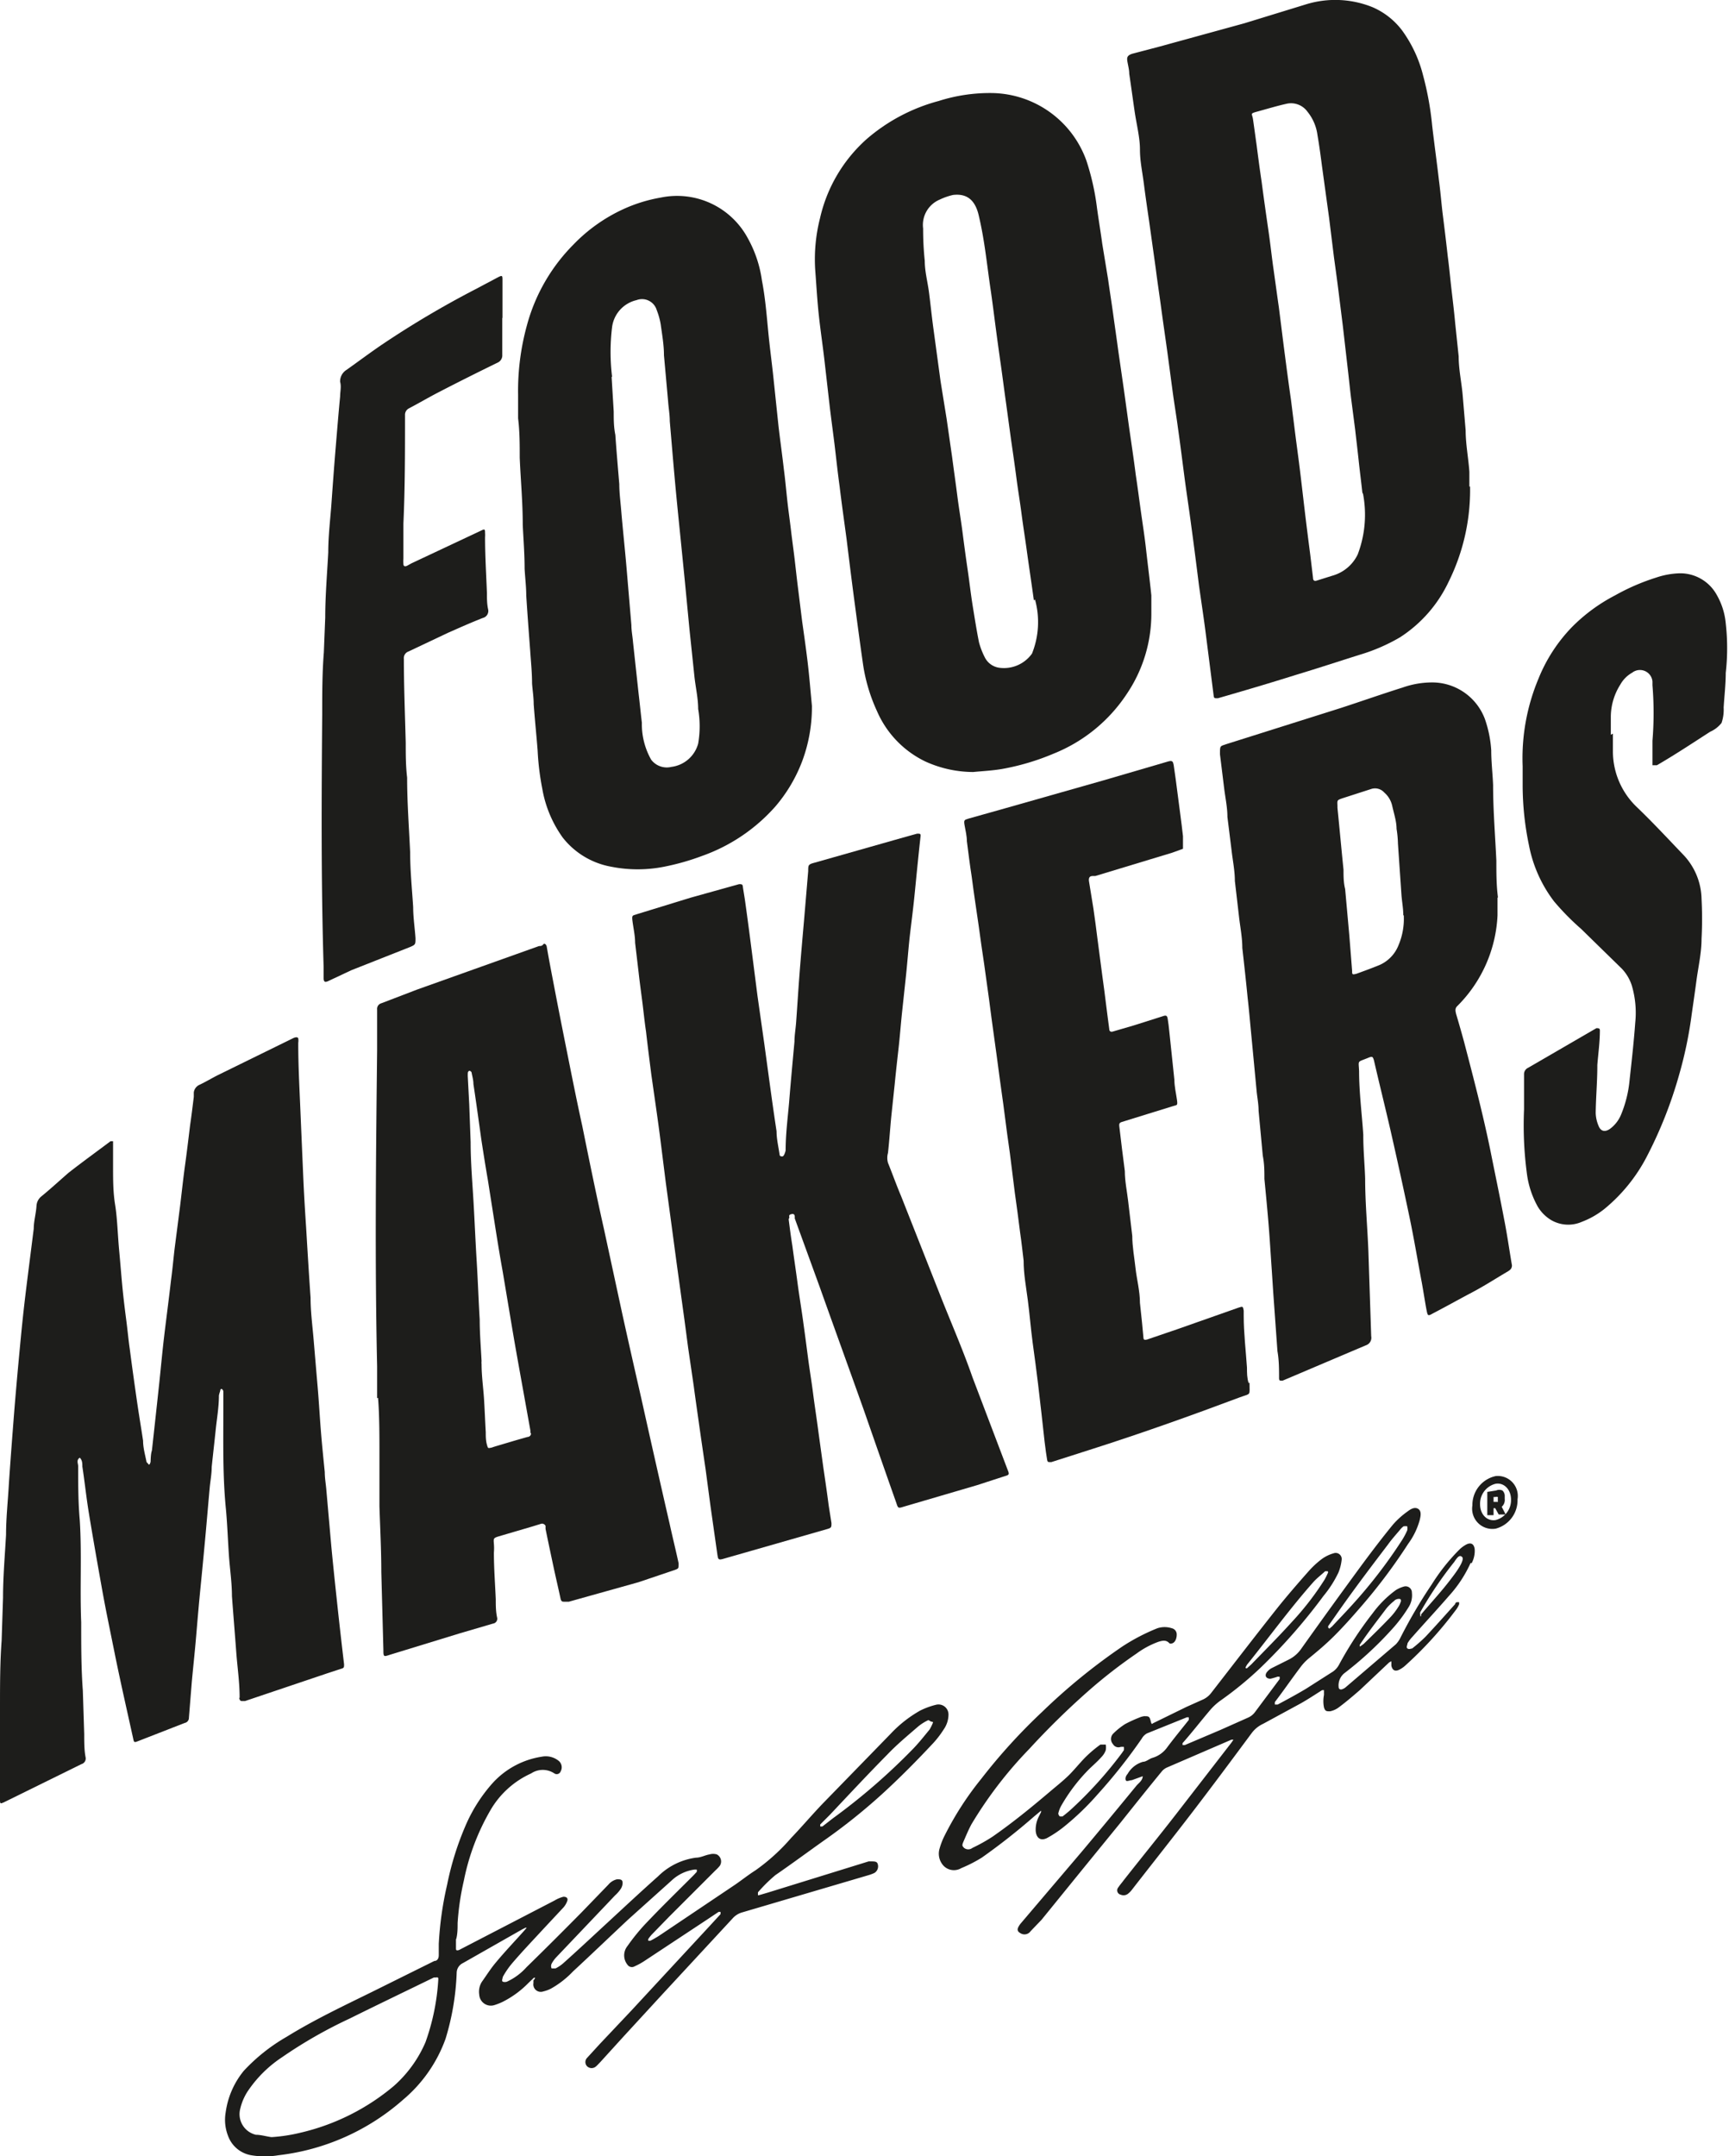
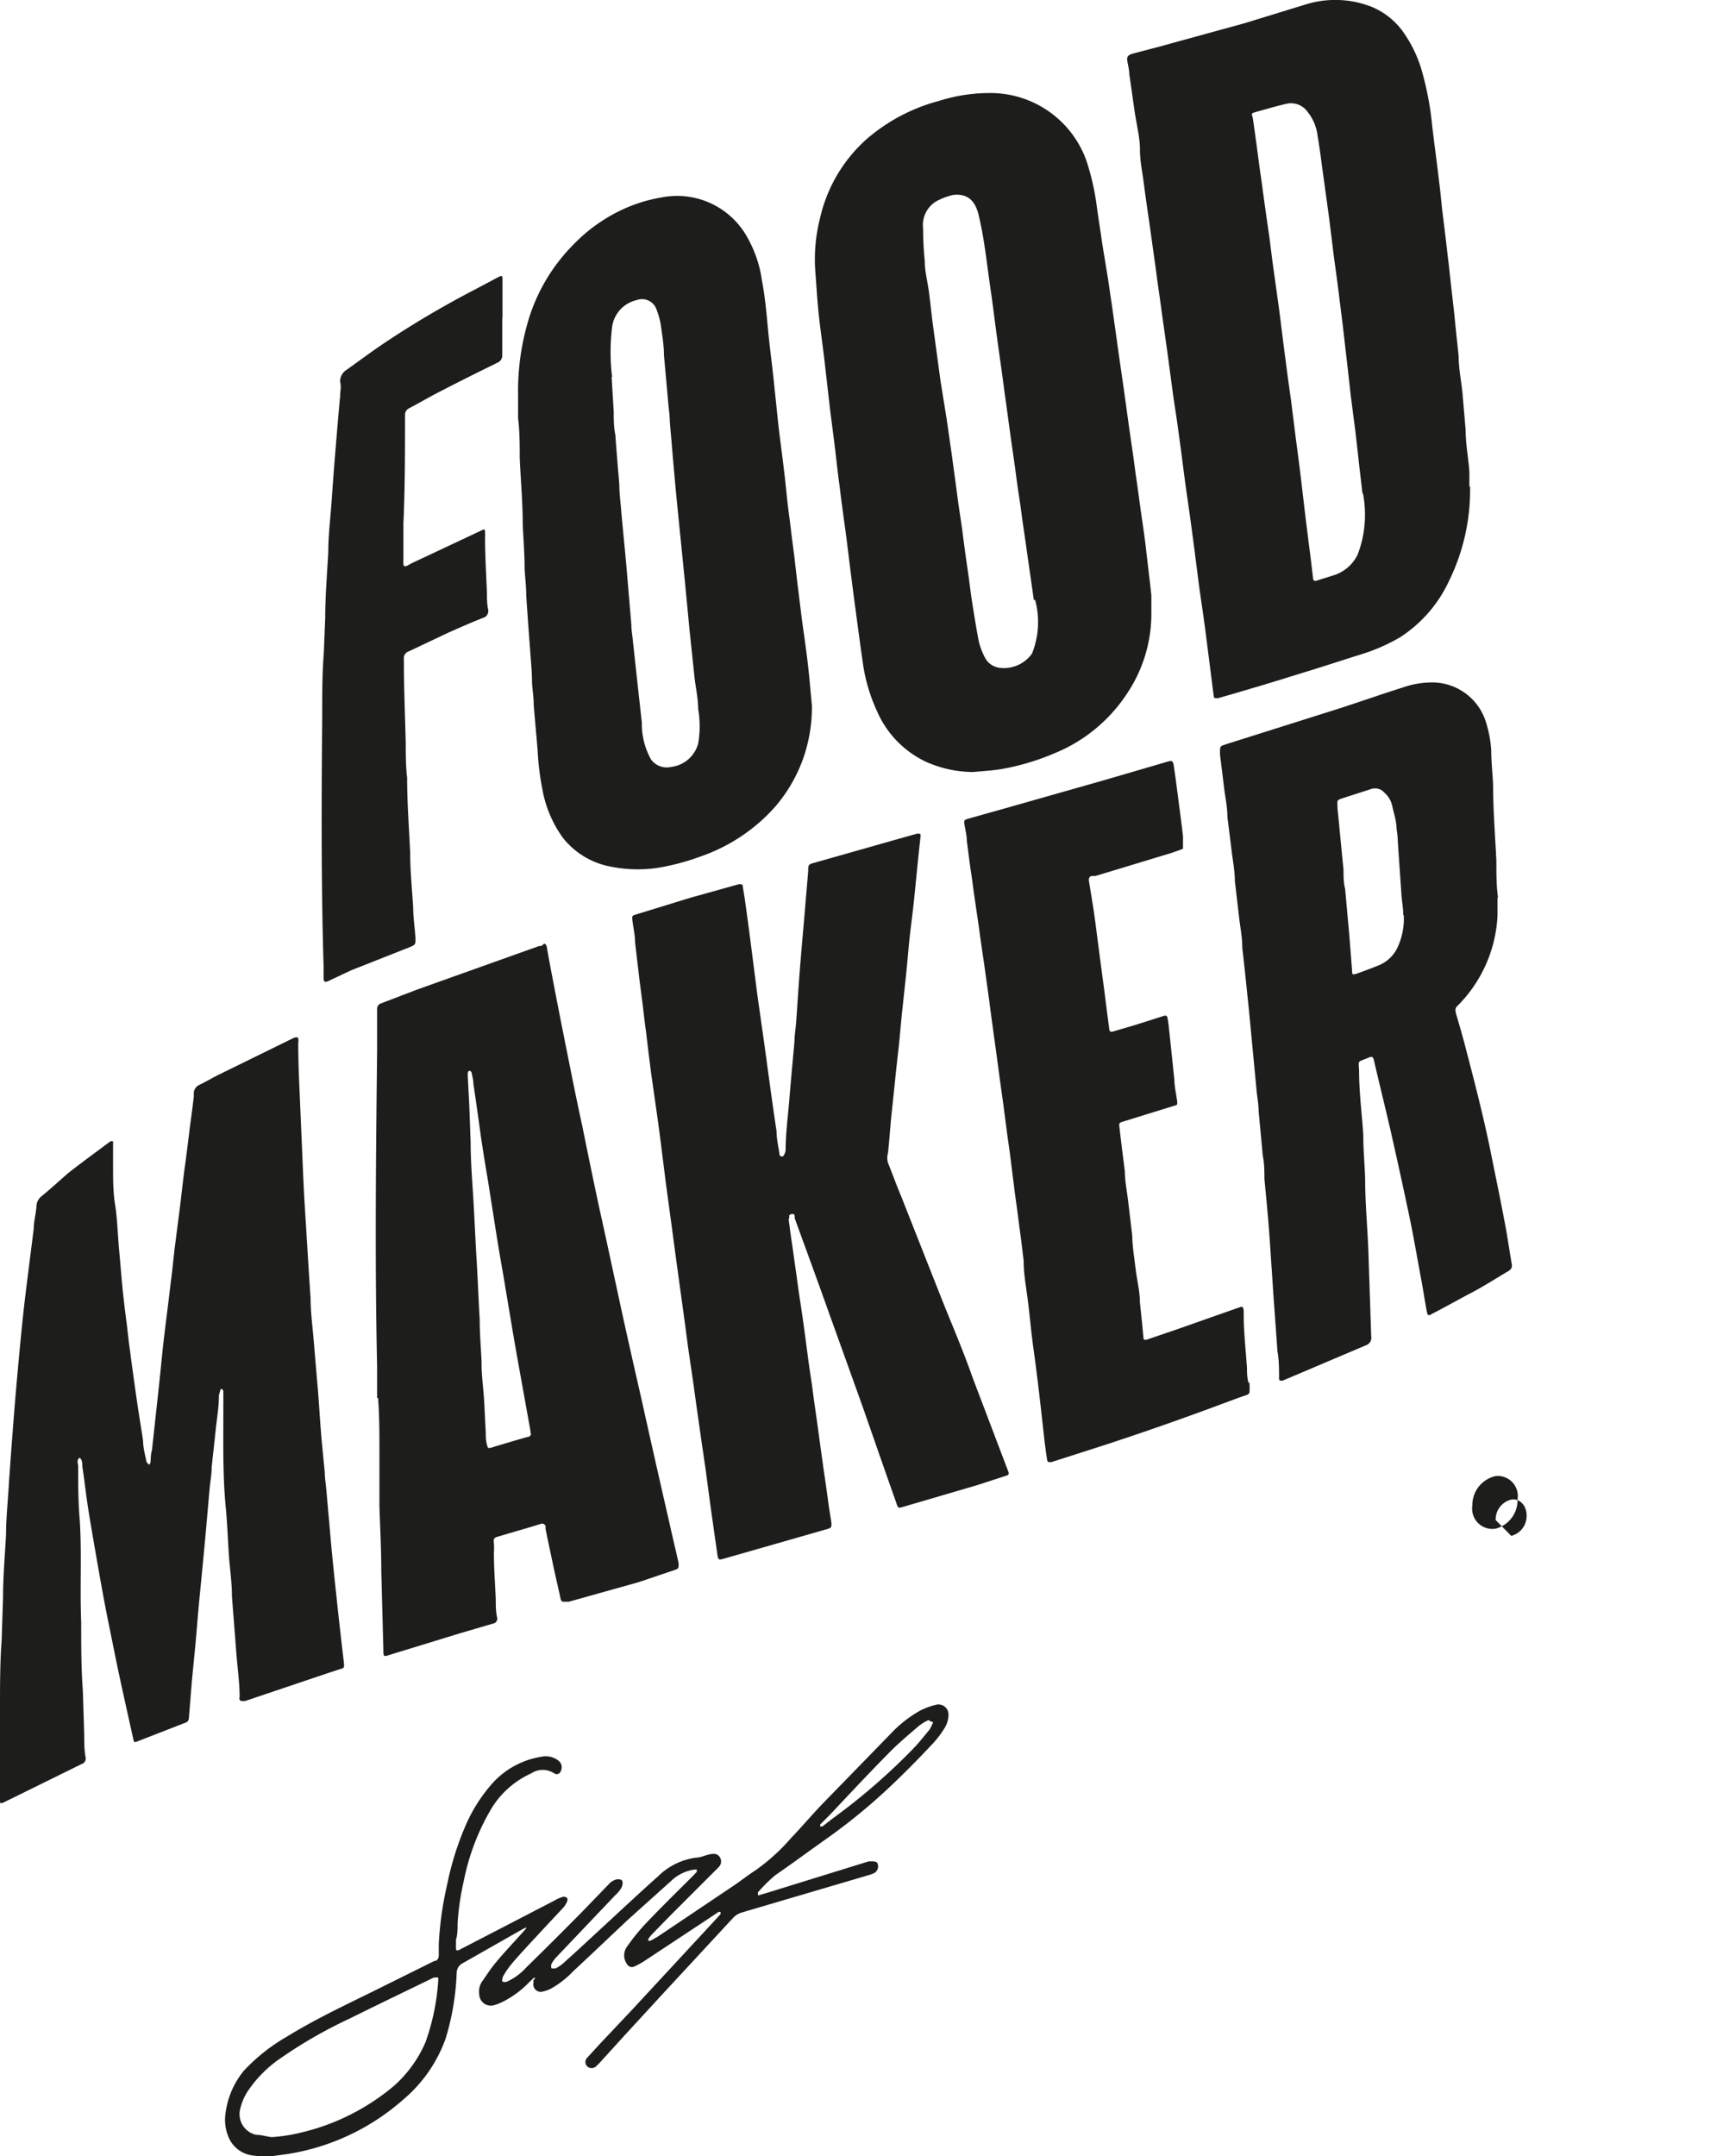
<svg xmlns="http://www.w3.org/2000/svg" viewBox="0 0 74.32 92.67">
  <defs>
    <style>.cls-1{fill:#1d1d1b;}</style>
  </defs>
  <g id="Слой_2" data-name="Слой 2">
    <g id="Слой_1-2" data-name="Слой 1">
      <path class="cls-1" d="M0,75.2V73.45c0-1,0-2,.07-2.94l.06-1.84c0-.91.08-1.81.13-2.71,0-.72.08-1.44.12-2.16.06-.91.13-1.82.2-2.73s.16-1.93.25-2.89.16-1.67.26-2.5.24-1.91.36-2.87c0-.33.1-.65.12-1a.56.56,0,0,1,.22-.4c.39-.32.76-.66,1.15-1,.6-.47,1.21-.91,1.81-1.36l.11,0s0,.07,0,.11c0,.35,0,.7,0,1,0,.54,0,1.08.09,1.63s.11,1.28.17,1.93.09,1.06.14,1.58.11,1,.17,1.46.09.82.15,1.23c.09.7.19,1.41.29,2.11s.19,1.22.28,1.82c0,.31.09.61.15.92,0,0,.06.06.09.1s.07-.06.08-.1,0-.33.06-.5c.11-1,.22-2,.32-2.94.07-.67.13-1.33.21-2s.2-1.58.29-2.37c.06-.44.1-.88.15-1.32l.24-1.87c.07-.57.13-1.15.21-1.73s.15-1.16.22-1.74c.06-.41.11-.82.16-1.23,0-.06,0-.13,0-.19a.42.42,0,0,1,.23-.32c.28-.13.54-.29.82-.43l3.2-1.57a.44.44,0,0,1,.15-.05s.08,0,.09.05a.61.61,0,0,1,0,.19c0,1,.05,1.89.09,2.84s.08,1.87.12,2.8.08,1.55.13,2.32c.06,1,.12,2,.19,3,0,.6.08,1.19.13,1.78s.11,1.31.17,2,.09,1.27.14,1.9.11,1.21.17,1.81c0,.26.05.53.07.79l.21,2.38c.08.85.17,1.69.26,2.53s.19,1.71.29,2.56c0,.12,0,.16-.12.19l-.61.2-3.53,1.19s-.08,0-.12,0-.08,0-.11-.07,0-.06,0-.09c0-.63-.09-1.25-.14-1.88-.06-.82-.13-1.65-.19-2.47,0-.58-.09-1.17-.13-1.75s-.07-1.36-.13-2c-.14-1.41-.11-2.83-.11-4.24v-.8s0-.06-.05-.1-.08,0-.09.09a1,1,0,0,0-.05.18c0,.5-.09,1-.14,1.49s-.11,1-.17,1.58c0,.28-.05.55-.08.83-.07.75-.13,1.5-.2,2.25s-.13,1.39-.2,2.09-.13,1.41-.19,2.12-.13,1.33-.19,2l-.12,1.49a.22.22,0,0,1-.18.22l-2,.78c-.18.07-.18.06-.22-.13-.26-1.18-.53-2.36-.77-3.54-.2-1-.39-1.89-.56-2.84s-.39-2.19-.57-3.29c-.11-.67-.18-1.35-.28-2,0-.13,0-.27-.11-.38-.16.1-.07.25-.07.37,0,.78,0,1.55.07,2.33.09,1.45,0,2.91.06,4.37,0,1,0,2,.07,2.93l.06,1.88c0,.35,0,.7.06,1a.25.25,0,0,1-.18.29L.17,77.46c-.16.07-.17.07-.17-.12V75.2Z" />
      <path class="cls-1" d="M63.19,20.91A8.88,8.88,0,0,1,62.27,25a5.76,5.76,0,0,1-2.09,2.39,7.81,7.81,0,0,1-1.73.75c-.92.29-1.83.59-2.76.87-1.11.35-2.23.68-3.34,1-.16,0-.16,0-.18-.1l-.33-2.59c-.09-.72-.2-1.43-.3-2.14-.11-.87-.22-1.75-.34-2.62-.09-.69-.2-1.39-.29-2.08s-.18-1.41-.28-2.11c-.07-.53-.16-1.05-.23-1.58l-.21-1.57c-.09-.66-.19-1.33-.28-2s-.16-1.11-.23-1.67l-.28-2c-.08-.55-.16-1.09-.23-1.64S49,6.93,49,6.42s-.15-1.09-.23-1.64-.15-1.07-.23-1.61c0-.17-.05-.35-.08-.53s0-.26.21-.33L49.85,2l3.64-1L56.16.18A4.27,4.27,0,0,1,59,.31a3.16,3.16,0,0,1,1.27,1,5.59,5.59,0,0,1,.9,1.93,13.11,13.11,0,0,1,.39,2.15c.09.78.2,1.56.29,2.34.06.45.1.91.15,1.36.08.64.16,1.28.23,1.92.06.45.1.89.15,1.33s.12,1,.17,1.55l.15,1.43c0,.55.12,1.09.17,1.64L63,18.5c0,.59.12,1.19.16,1.78,0,.21,0,.42,0,.63m-4.6.26c-.05-.46-.11-.92-.16-1.39s-.1-.88-.15-1.32l-.18-1.39c-.05-.41-.09-.82-.14-1.24L57.72,14l-.15-1.2c-.07-.58-.15-1.16-.23-1.74l-.21-1.7-.3-2.18c-.06-.46-.12-.92-.2-1.38a2,2,0,0,0-.43-1,.87.87,0,0,0-.9-.34c-.4.09-.8.21-1.2.32s-.28.08-.24.35.1.72.15,1.07c.07.54.14,1.08.22,1.61.09.69.19,1.39.29,2.08s.14,1.11.22,1.67.15,1.09.23,1.64l.21,1.67c.1.77.2,1.54.31,2.3l.15,1.2c.07.57.15,1.14.22,1.7s.14,1.18.21,1.77.16,1.31.25,2l.12,1c0,.11.06.15.17.11l.67-.21a1.72,1.72,0,0,0,1.08-.91,4.8,4.8,0,0,0,.23-2.6" />
      <path class="cls-1" d="M41.88,33.18a5,5,0,0,1-2.1-.45,4.29,4.29,0,0,1-2.08-2.16,7.36,7.36,0,0,1-.6-2c-.13-.9-.25-1.81-.37-2.71s-.23-1.79-.34-2.69c-.1-.75-.21-1.51-.3-2.27-.08-.57-.14-1.15-.21-1.73s-.16-1.22-.23-1.83-.14-1.23-.21-1.84-.17-1.28-.24-1.92-.11-1.34-.16-2a7.16,7.16,0,0,1,.21-2.21,6.46,6.46,0,0,1,2-3.39,7.8,7.8,0,0,1,3.1-1.64A7.24,7.24,0,0,1,42.7,4a4.38,4.38,0,0,1,4,2.91,10.63,10.63,0,0,1,.45,2c.07.52.16,1.05.23,1.57L47.63,12c.07.5.15,1,.22,1.51s.15,1.05.22,1.58l.24,1.66.21,1.52c.1.71.21,1.42.3,2.14.08.52.14,1,.22,1.57s.16,1.07.22,1.61.16,1.33.23,2c0,.25,0,.51,0,.76a6.15,6.15,0,0,1-1.06,3.48,6.79,6.79,0,0,1-3.14,2.56,10.29,10.29,0,0,1-2.22.66c-.41.07-.82.09-1.24.13m2.61-7.38c-.1-.73-.21-1.45-.31-2.18-.07-.51-.15-1-.22-1.54s-.15-1-.22-1.54-.15-1.09-.23-1.64l-.21-1.54c-.08-.56-.15-1.12-.23-1.68s-.15-1.07-.22-1.6-.14-1.1-.22-1.64-.15-1.12-.23-1.67-.16-1-.27-1.47c-.14-.65-.47-1-1.12-.92a2.75,2.75,0,0,0-.57.2,1.18,1.18,0,0,0-.71,1.24,12.94,12.94,0,0,0,.07,1.39c0,.43.11.85.17,1.27s.13,1.13.21,1.7l.3,2.21L40.69,18l.24,1.67c.07.54.15,1.09.22,1.64s.15,1,.22,1.54.14,1.07.22,1.61.14,1.09.23,1.64.16,1,.26,1.5a3.23,3.23,0,0,0,.25.65.82.82,0,0,0,.63.45,1.48,1.48,0,0,0,1.4-.61,3.64,3.64,0,0,0,.13-2.32" />
      <path class="cls-1" d="M33.9,52.4c.05.4.1.78.16,1.15.07.53.15,1.05.22,1.58s.15,1,.23,1.57.15,1.1.22,1.64.15,1,.22,1.55.16,1.11.23,1.66l.21,1.52c.08.54.16,1.09.23,1.63l.12.76c0,.17,0,.2-.16.25L31.08,67c-.21.06-.21,0-.24-.16l-.3-2.11-.21-1.58c-.1-.68-.2-1.36-.29-2s-.15-1.05-.22-1.58l-.24-1.64c-.07-.52-.13-1-.21-1.57l-.3-2.18-.21-1.57-.24-1.77-.21-1.67c-.07-.57-.15-1.14-.23-1.7L28,46.21c-.08-.63-.16-1.25-.23-1.87-.06-.4-.1-.8-.15-1.2s-.12-.9-.17-1.35l-.15-1.27c0-.3-.07-.61-.11-.91s0-.25.19-.32l2.31-.71L31.77,38c.1,0,.15,0,.16.1s.08.48.11.72c.11.78.21,1.56.31,2.34l.21,1.64.3,2.11.21,1.54c.1.73.2,1.45.31,2.17,0,.33.08.66.13,1,0,.07.07.09.13.08s.12-.19.13-.26c0-.69.09-1.38.15-2.07.07-.87.15-1.73.23-2.6,0-.27.05-.55.07-.82.05-.67.09-1.34.14-2s.13-1.59.2-2.38l.18-2.13c0-.27,0-.29.3-.37L38.81,36l.61-.17c.13,0,.16,0,.15.11-.09.81-.17,1.63-.25,2.44s-.16,1.37-.23,2c-.05.5-.09,1-.14,1.49l-.18,1.68c-.05.48-.09,1-.14,1.45s-.12,1.06-.17,1.58L38.31,48c-.05.52-.08,1-.14,1.55a.78.78,0,0,0,0,.43c.19.47.38,1,.56,1.42l1.65,4.18c.47,1.2,1,2.4,1.42,3.61l1.52,4c.07.17.06.2-.12.25L42,63.83l-3.17.93c-.22.07-.23.06-.3-.16-.47-1.33-.93-2.65-1.4-4-.63-1.77-1.27-3.53-1.9-5.3l-1.07-2.94a.32.32,0,0,0,0-.09s0-.12-.13-.09-.11.07-.1.15v0" />
      <path class="cls-1" d="M16.21,60.09c0-.53,0-1,0-1.36-.1-4.53-.05-9.06,0-13.59,0-.59,0-1.17,0-1.75a.25.25,0,0,1,.18-.27l1.54-.59,5.24-1.87c.06,0,.13,0,.18-.07s.13,0,.15.09c.1.58.21,1.15.32,1.72.19,1,.39,2,.59,3s.4,2,.62,3c.3,1.48.61,3,.93,4.42l.78,3.61c.27,1.23.55,2.46.83,3.69q.6,2.7,1.22,5.4c.12.55.26,1.11.38,1.67,0,.22,0,.22-.15.28L27.45,68l-3,.84-.15,0c-.14,0-.16,0-.2-.11-.1-.47-.21-.93-.31-1.4s-.23-1.08-.34-1.62c0,0,0-.08,0-.12s-.09-.13-.19-.1l-.39.12-1.43.42c-.23.07-.23.09-.21.32a2.34,2.34,0,0,1,0,.38c0,.66.05,1.31.08,2,0,.27,0,.53.06.8a.21.21,0,0,1-.18.25l-1.43.42-3,.92c-.27.09-.28.09-.28-.2l-.09-3.37c0-.94-.05-1.87-.08-2.81,0-.75,0-1.51,0-2.26s0-1.68-.06-2.4m6.55,1.49a.45.45,0,0,0,0-.08l-.36-2c-.14-.78-.28-1.55-.41-2.32l-.42-2.51c-.1-.55-.19-1.1-.28-1.66l-.36-2.29c-.1-.57-.19-1.15-.28-1.73-.11-.79-.22-1.59-.34-2.39,0-.17-.05-.33-.08-.5a.13.13,0,0,0-.09-.07.1.1,0,0,0-.07.08,1.55,1.55,0,0,0,0,.22l.06,1.14.06,1.63c0,.89.08,1.78.13,2.67s.08,1.63.13,2.44.08,1.68.13,2.52c0,.59.05,1.18.08,1.78a.62.62,0,0,0,0,.13c0,.47.07,1,.1,1.42s.05,1,.08,1.5c0,.18,0,.36.05.54s.05.15.19.13l.15-.05.91-.27.49-.14c.08,0,.17-.07.15-.16" />
      <path class="cls-1" d="M34.9,30.38a6.64,6.64,0,0,1-.42,2.34,6.55,6.55,0,0,1-1.15,1.94,7.58,7.58,0,0,1-3.16,2.13,10.29,10.29,0,0,1-1.62.46,5.84,5.84,0,0,1-2.28,0A3.41,3.41,0,0,1,24.19,36a5.07,5.07,0,0,1-.88-2.1,11.3,11.3,0,0,1-.2-1.64c-.05-.65-.12-1.31-.17-2,0-.3-.05-.6-.07-.89,0-.47-.05-.94-.08-1.4-.06-.8-.12-1.59-.17-2.38,0-.38-.05-.77-.07-1.15,0-.62-.05-1.25-.08-1.88,0-1-.09-1.93-.13-2.89,0-.57,0-1.13-.07-1.69,0-.34,0-.68,0-1a10.6,10.6,0,0,1,.38-3,7.79,7.79,0,0,1,2-3.47A7.07,7.07,0,0,1,26.77,9a6.52,6.52,0,0,1,1.64-.51,3.45,3.45,0,0,1,3.74,1.76,5.17,5.17,0,0,1,.6,1.8c.14.72.2,1.45.27,2.18s.16,1.37.23,2.05l.21,2c.07.62.16,1.24.23,1.86.06.45.1.9.15,1.36s.11.86.16,1.29.11.84.16,1.27.09.8.14,1.2l.18,1.45c.08.56.16,1.13.23,1.7s.13,1.29.19,1.93M26.29,16.2l.09,1.49c0,.33,0,.66.07,1,.05.71.11,1.41.17,2.12,0,.37.05.74.08,1.11.07.83.16,1.65.23,2.47s.14,1.65.21,2.48c0,.24.05.48.07.73l.24,2.21c.05.42.09.83.14,1.25a3.1,3.1,0,0,0,.4,1.59.84.84,0,0,0,.87.31,1.37,1.37,0,0,0,1.15-1,4.38,4.38,0,0,0,0-1.49c0-.46-.11-.93-.16-1.39l-.21-2L29.44,25l-.18-1.8c-.09-.89-.18-1.77-.26-2.66s-.14-1.63-.21-2.44c0-.28-.05-.55-.07-.83l-.18-2c0-.45-.08-.89-.14-1.33a3.05,3.05,0,0,0-.17-.61.66.66,0,0,0-.87-.43,1.37,1.37,0,0,0-1.05,1.16,8.79,8.79,0,0,0,0,2.13" />
      <path class="cls-1" d="M64.37,38.57c0,.26,0,.52,0,.77a5.88,5.88,0,0,1-1.72,3.89c-.12.11-.09.22-.06.35.12.4.23.79.34,1.19.4,1.53.8,3.06,1.12,4.61.2,1,.41,2,.6,3,.13.65.22,1.3.34,2,0,.15-.08.2-.17.26-.53.31-1,.62-1.57.92s-1.1.6-1.66.89c-.21.12-.22.11-.27-.14s-.13-.77-.2-1.16c-.18-.95-.34-1.92-.54-2.87-.26-1.24-.53-2.47-.81-3.7-.23-1-.48-2-.71-3-.05-.17-.07-.19-.24-.12-.5.21-.42.08-.4.58,0,.91.12,1.82.18,2.73v.06c0,.61.06,1.21.08,1.82,0,1.05.1,2.1.14,3.15l.12,3.63a.34.34,0,0,1-.23.39l-3.58,1.52c-.13,0-.14,0-.15-.09,0-.4,0-.79-.07-1.18l-.18-2.51-.06-.92c-.05-.71-.09-1.42-.15-2.13s-.11-1.22-.17-1.84c0-.33,0-.65-.07-1l-.18-1.93c0-.27-.05-.53-.08-.8l-.24-2.53c-.05-.51-.09-1-.15-1.52-.07-.72-.15-1.44-.23-2.15,0-.45-.09-.89-.14-1.33l-.18-1.55c0-.43-.09-.87-.14-1.3l-.18-1.45c0-.41-.09-.82-.14-1.23l-.18-1.46v0c0-.39,0-.34.28-.44l4.91-1.55c.89-.29,1.77-.6,2.66-.88a3.83,3.83,0,0,1,1.25-.22,2.42,2.42,0,0,1,2.29,1.58,5.06,5.06,0,0,1,.27,1.34c0,.5.06,1,.08,1.49,0,1.09.09,2.17.14,3.25,0,.53,0,1.06.07,1.59h0m-4.07.76c0-.3-.06-.6-.08-.89l-.15-2.19a4.48,4.48,0,0,0-.06-.64c0-.32-.11-.64-.19-1a1.06,1.06,0,0,0-.34-.56.53.53,0,0,0-.56-.15l-1.24.4c-.23.08-.22.08-.21.32v.09c.09.89.17,1.78.26,2.66,0,.28,0,.55.07.83l.18,2,.12,1.52c0,.15,0,.17.19.12.33-.12.66-.24,1-.38a1.55,1.55,0,0,0,.81-.86,2.89,2.89,0,0,0,.22-1.27" />
      <path class="cls-1" d="M53.71,59.43c0,.58.08.44-.43.63-2.08.78-4.18,1.53-6.31,2.21l-1.78.57c-.15,0-.16,0-.18-.1s-.08-.53-.11-.79c-.09-.82-.18-1.64-.28-2.47-.07-.59-.15-1.17-.23-1.76s-.13-1.23-.21-1.84S44,54.75,44,54.18c-.05-.4-.09-.8-.15-1.2-.07-.58-.15-1.15-.23-1.73l-.21-1.68c-.08-.56-.16-1.13-.23-1.7s-.15-1.07-.22-1.61-.15-1.13-.23-1.7-.15-1.09-.22-1.64l-.21-1.51c-.08-.54-.16-1.07-.23-1.61-.1-.7-.21-1.4-.3-2.11-.08-.51-.14-1-.21-1.54,0-.23-.06-.46-.1-.69s0-.22.18-.28l1.53-.43,4.26-1.21,2.77-.81c.2-.06.22,0,.25.15.06.39.11.78.16,1.17.08.63.17,1.26.24,1.89,0,.18,0,.36,0,.54l-.47.17-3.3,1-.12,0c-.14,0-.17.1-.15.23L47,39.05c.06.42.12.85.17,1.27l.21,1.6c.06.44.12.87.17,1.3s.09.67.13,1c0,.1.06.15.17.11l.89-.26L50,43.67c.14-.05.17,0,.19.1s.06.42.08.64l.21,2c0,.28.07.57.11.85s0,.22-.17.28l-2.1.65c-.21.06-.23.07-.2.28.07.62.15,1.24.23,1.86,0,.43.09.85.14,1.27l.18,1.52c0,.46.09.93.14,1.39S49,55.48,49,56l.09.85.06.64c0,.1.06.11.16.08l1.29-.44,2.64-.93c.18-.06.19-.06.22.13l0,.22c0,.74.09,1.48.14,2.23,0,.22,0,.44.07.66" />
-       <path class="cls-1" d="M69.33,31.53c0,.26,0,.53,0,.8a3.31,3.31,0,0,0,1,2.33c.69.66,1.34,1.36,2,2.05a2.83,2.83,0,0,1,.81,1.92,16.45,16.45,0,0,1,0,1.72c0,.6-.14,1.2-.22,1.8s-.14,1-.2,1.42a17.78,17.78,0,0,1-.54,2.61,18.41,18.41,0,0,1-1.42,3.58A7.19,7.19,0,0,1,69,51.93a3.56,3.56,0,0,1-1,.58,1.46,1.46,0,0,1-1.32-.07,1.69,1.69,0,0,1-.58-.58,3.94,3.94,0,0,1-.47-1.44,15.72,15.72,0,0,1-.12-2.74c0-.5,0-1,0-1.5a.3.3,0,0,1,.18-.29l2.93-1.7c.08,0,.15,0,.15.09,0,.5-.07,1-.11,1.49v.06c0,.65-.06,1.3-.07,2a1.51,1.51,0,0,0,.12.55c.09.24.27.29.49.14a1.44,1.44,0,0,0,.47-.59,5.12,5.12,0,0,0,.38-1.54c.09-.81.18-1.62.24-2.44a4.12,4.12,0,0,0-.15-1.6,1.89,1.89,0,0,0-.42-.71l-1.76-1.72a10.77,10.77,0,0,1-1.16-1.18,5.76,5.76,0,0,1-1.08-2.42,12.64,12.64,0,0,1-.27-2.53c0-.29,0-.57,0-.86a8.84,8.84,0,0,1,.68-3.76,6.87,6.87,0,0,1,1.45-2.23,7.4,7.4,0,0,1,1.84-1.35,9.3,9.3,0,0,1,1.78-.77,3.45,3.45,0,0,1,1-.18,1.79,1.79,0,0,1,1.6.94,3,3,0,0,1,.38,1.21,9.48,9.48,0,0,1,0,2.13c0,.49-.06,1-.09,1.49a1.76,1.76,0,0,1-.09.66,1.27,1.27,0,0,1-.49.38c-.76.49-1.53,1-2.29,1.44l-.09,0s-.1,0-.1,0c0-.35,0-.7,0-1.05a14.67,14.67,0,0,0,0-2.39s0-.11,0-.16a.54.54,0,0,0-.87-.38,1.32,1.32,0,0,0-.51.51,2.61,2.61,0,0,0-.41,1.36v.8Z" />
      <path class="cls-1" d="M21.59,13.65c0,.53,0,1.06,0,1.6a.34.34,0,0,1-.21.34c-.84.41-1.68.83-2.51,1.26-.43.22-.85.47-1.29.7a.31.31,0,0,0-.17.3c0,1.56,0,3.11-.07,4.66,0,.5,0,1,0,1.5a1.62,1.62,0,0,0,0,.22c0,.1.05.13.15.09l.2-.11,3-1.41c.14-.07.16-.06.16.1a1.21,1.21,0,0,1,0,.19c0,.8.05,1.6.08,2.39,0,.23,0,.47.05.7a.31.31,0,0,1-.23.38c-.51.2-1,.42-1.5.64L17.56,28a.3.3,0,0,0-.2.32c0,1.2.05,2.4.08,3.6,0,.5,0,1,.06,1.5,0,1.07.08,2.14.13,3.21,0,.79.08,1.57.13,2.36,0,.44.07.89.1,1.33,0,.27,0,.28-.23.38l-2.53,1-1,.47c-.16.07-.18,0-.19-.12v-.51c-.11-3.62-.09-7.24-.06-10.85,0-.89,0-1.77.07-2.65l.06-1.5c0-.93.08-1.86.13-2.8,0-.68.08-1.35.13-2,.06-.84.12-1.67.19-2.51s.12-1.46.19-2.19c0-.21.06-.42,0-.63a.58.58,0,0,1,.27-.51c.51-.36,1-.73,1.53-1.09a40.77,40.77,0,0,1,4-2.37l1-.53c.16-.08.18-.07.18.11v1.66Z" />
      <path class="cls-1" d="M19.6,83.34v.39c0,.07,0,.12.13.08l.25-.13,3.86-2a1.4,1.4,0,0,1,.38-.16c.13,0,.21.06.16.19a.84.84,0,0,1-.16.27l-.85.91c-.46.5-.94,1-1.39,1.53a3.53,3.53,0,0,0-.37.55c0,.07-.06.15,0,.2a.28.28,0,0,0,.18,0,2.55,2.55,0,0,0,.84-.62c.8-.78,1.59-1.57,2.37-2.36L26.15,81a.69.69,0,0,1,.37-.23c.15,0,.26,0,.24.2a.5.5,0,0,1-.09.23,1.43,1.43,0,0,1-.23.26l-2.51,2.64a1.29,1.29,0,0,0-.22.3.24.24,0,0,0,0,.2s.12,0,.17,0a1.56,1.56,0,0,0,.34-.23c.66-.59,1.3-1.19,1.95-1.79s1.4-1.3,2.12-1.94a2.84,2.84,0,0,1,1.63-.8c.2,0,.39-.11.58-.14a.54.54,0,0,1,.31,0,.34.34,0,0,1,.13.49,1.62,1.62,0,0,1-.18.19l-2,2-.73.75a1.56,1.56,0,0,0-.16.2.11.11,0,0,0,0,.08s.06,0,.08,0,.27-.14.39-.22L31.6,81c.29-.2.58-.43.88-.62A8.53,8.53,0,0,0,34,79c.46-.48.9-1,1.36-1.48l2.92-3a5.34,5.34,0,0,1,1.27-1,3.26,3.26,0,0,1,.68-.25.43.43,0,0,1,.54.42,1.12,1.12,0,0,1-.2.63,4.21,4.21,0,0,1-.44.58c-.72.77-1.46,1.52-2.24,2.23a25.29,25.29,0,0,1-2.51,2c-.69.49-1.38,1-2.05,1.46a6.55,6.55,0,0,0-.75.74s0,.07,0,.11.06,0,.09,0l.34-.1L37.34,80l.06,0c.19,0,.28,0,.32.09a.33.33,0,0,1-.14.41,1.7,1.7,0,0,1-.24.09l-5.43,1.6a.86.86,0,0,0-.4.24l-3,3.24L26.8,87.53l-1,1.1c-.06.06-.12.13-.18.18a.28.28,0,0,1-.38,0,.26.26,0,0,1,0-.37l.54-.59,1.36-1.44,3.38-3.65.45-.49a.38.38,0,0,0,0-.1l-.08,0-.51.34-2.71,1.79a2.93,2.93,0,0,1-.39.21.23.23,0,0,1-.31-.07.64.64,0,0,1,0-.8,8.67,8.67,0,0,1,.76-.94c.68-.72,1.39-1.41,2.09-2.11l.13-.14a.46.46,0,0,0,0-.1h-.09a1.8,1.8,0,0,0-1,.48L27,82.5c-.79.74-1.57,1.49-2.37,2.23a4,4,0,0,1-.95.74,1.46,1.46,0,0,1-.33.12.32.32,0,0,1-.42-.36s0-.08,0-.12A.19.19,0,0,0,23,85s0,0-.05,0l-.23.22a4.18,4.18,0,0,1-1.1.81,2.5,2.5,0,0,1-.38.15.5.5,0,0,1-.64-.45.8.8,0,0,1,.11-.55c.2-.28.38-.57.6-.83.39-.47.82-.92,1.23-1.38l.1-.12s0,0,0,0,0,0-.05,0l-.14.07-2.55,1.45a.47.47,0,0,0-.27.42,11,11,0,0,1-.48,2.84,6.13,6.13,0,0,1-1.82,2.61,9.8,9.8,0,0,1-5.36,2.39,3.54,3.54,0,0,1-1.17,0,1.29,1.29,0,0,1-1-.84,1.89,1.89,0,0,1-.1-1A3.58,3.58,0,0,1,10.48,89a7.84,7.84,0,0,1,1.84-1.46c1.18-.73,2.43-1.32,3.67-1.93l2.68-1.33c.12,0,.19-.1.19-.25s0-.32,0-.48A14.59,14.59,0,0,1,19.22,81,12.73,12.73,0,0,1,20,78.49a6.74,6.74,0,0,1,1.17-1.85,3.59,3.59,0,0,1,2.12-1.14.88.88,0,0,1,.7.16.36.36,0,0,1,.11.47.18.18,0,0,1-.27.09.9.9,0,0,0-1,0,3.85,3.85,0,0,0-1.76,1.6,9.82,9.82,0,0,0-1.13,3,11.22,11.22,0,0,0-.27,1.83c0,.23,0,.46-.06.69h0m-7.92,8.51a7.16,7.16,0,0,0,1.23-.19,9.61,9.61,0,0,0,4-2,5.29,5.29,0,0,0,1.37-1.89,9.61,9.61,0,0,0,.55-2.7c0-.06,0-.1-.1-.08l-.09,0c-1.21.59-2.42,1.17-3.63,1.77a19.78,19.78,0,0,0-2.9,1.66,5.25,5.25,0,0,0-1.41,1.37,2.32,2.32,0,0,0-.38.83A.91.91,0,0,0,11,91.75c.21,0,.44.07.66.1M40.07,74c-.08,0-.14-.08-.17-.07a2.09,2.09,0,0,0-.43.27c-.45.39-.91.77-1.32,1.2-.84.85-1.66,1.73-2.48,2.6l-.41.41a.25.25,0,0,0,0,.09l.09,0,.45-.35a26.68,26.68,0,0,0,3.46-3c.25-.26.47-.54.7-.82a2.26,2.26,0,0,0,.15-.31" />
-       <path class="cls-1" d="M63.21,67.18a5.38,5.38,0,0,1-.91,1.39c-.52.6-1.06,1.18-1.59,1.78a1.46,1.46,0,0,0-.21.28c0,.07-.07.17,0,.22s.15,0,.2,0a6.8,6.8,0,0,0,.57-.5c.44-.47.86-.94,1.28-1.41,0,0,0-.06.07-.08l.1,0s0,.06,0,.09a1.07,1.07,0,0,1-.16.27,16.45,16.45,0,0,1-2.14,2.35,1.15,1.15,0,0,1-.29.2c-.18.08-.28,0-.32-.17a.34.34,0,0,1,0-.1.31.31,0,0,1,0-.1.39.39,0,0,0-.11.06l-1.25,1.18c-.29.25-.58.5-.89.73a.93.93,0,0,1-.39.18c-.15,0-.21,0-.26-.17a1.35,1.35,0,0,1,0-.53l0-.12s0-.06,0-.09l-.08,0c-.3.19-.6.39-.92.57l-1.62.88a1.28,1.28,0,0,0-.49.4c-.83,1.12-1.67,2.25-2.52,3.36s-1.74,2.23-2.61,3.35a1,1,0,0,1-.17.18.31.31,0,0,1-.33.05.19.19,0,0,1-.11-.3c.08-.12.17-.22.25-.33.74-.94,1.49-1.86,2.22-2.8l2.4-3.1.09-.13s0,0,0,0,0,0,0,0l-.09,0-2.78,1.2a.62.62,0,0,0-.2.15c-.6.73-1.19,1.47-1.78,2.21l-1.63,2-1.77,2.18L44.3,83a.32.32,0,0,1-.43.09c-.13-.07-.16-.15-.09-.28a.91.91,0,0,1,.11-.16l2.62-3.08c.78-.93,1.55-1.86,2.32-2.8.1-.13.28-.23.29-.43l-.47.17c-.09,0-.23.08-.26,0s0-.18.08-.27a1.11,1.11,0,0,1,.66-.52c.14,0,.27-.13.41-.17a1.19,1.19,0,0,0,.63-.45c.3-.4.62-.79.93-1.18,0,0,0-.07,0-.11a.27.27,0,0,0-.09,0l-1.71.69a.58.58,0,0,0-.22.22,23,23,0,0,1-1.9,2.4,11.54,11.54,0,0,1-1.47,1.41A4.93,4.93,0,0,1,45,79c-.27.13-.45,0-.48-.3a1.22,1.22,0,0,1,.13-.62l.1-.2s0,0,0-.06h0l-.3.25a27.34,27.34,0,0,1-2.25,1.77,6.08,6.08,0,0,1-.88.45.62.62,0,0,1-.74-.08.76.76,0,0,1-.19-.77,3,3,0,0,1,.22-.56,13.46,13.46,0,0,1,1.57-2.43,24.67,24.67,0,0,1,2.62-2.88,25.82,25.82,0,0,1,3.45-2.81,8.54,8.54,0,0,1,1.5-.78,1,1,0,0,1,.62,0,.27.27,0,0,1,.21.28c0,.18-.08.34-.2.37a.14.14,0,0,1-.11,0c-.14-.16-.3-.12-.47-.07a3.78,3.78,0,0,0-.95.51,21.39,21.39,0,0,0-2.06,1.6,33.42,33.42,0,0,0-2.55,2.5,17.66,17.66,0,0,0-2.48,3.23c-.12.22-.22.46-.32.69s-.09.23,0,.33a.29.29,0,0,0,.36,0,7.25,7.25,0,0,0,.86-.48c.85-.59,1.66-1.25,2.45-1.92.27-.23.55-.45.8-.69s.5-.56.76-.82a5.35,5.35,0,0,1,.63-.53c.05,0,.15,0,.23,0a.69.69,0,0,1,0,.24.79.79,0,0,1-.18.29c-.16.18-.33.33-.5.49a7.49,7.49,0,0,0-1.24,1.62,1.24,1.24,0,0,0-.12.32.19.19,0,0,0,.07.13s.08,0,.11,0a5.37,5.37,0,0,0,.44-.37,17.44,17.44,0,0,0,2.11-2.35l.09-.13a.58.58,0,0,0,0-.14.65.65,0,0,0-.14,0,.27.27,0,0,1-.33-.12.33.33,0,0,1,0-.44,3,3,0,0,1,.52-.42,5.67,5.67,0,0,1,.61-.28.73.73,0,0,1,.21-.06c.19,0,.23,0,.28.2s.05.12.15.08L51,73.36l.67-.3a.94.94,0,0,0,.4-.31c.94-1.21,1.87-2.42,2.82-3.62.44-.55.9-1.08,1.36-1.6a3.92,3.92,0,0,1,.56-.52,1.62,1.62,0,0,1,.51-.25.26.26,0,0,1,.35.28,2,2,0,0,1-.14.55,4.79,4.79,0,0,1-.64,1,24.41,24.41,0,0,1-2.73,3.11,15.15,15.15,0,0,1-1.7,1.39,2.53,2.53,0,0,0-.42.38c-.41.48-.81,1-1.21,1.45l0,.08s.07,0,.1,0l1.53-.65,1.19-.53a.73.73,0,0,0,.29-.23L55,72.17a.2.2,0,0,0,0-.11h-.08a2.8,2.8,0,0,1-.31.09c-.17,0-.26-.11-.17-.26a.64.64,0,0,1,.21-.19l.74-.37a1.42,1.42,0,0,0,.53-.45q1.3-1.83,2.63-3.64c.43-.58.87-1.16,1.33-1.72a3.57,3.57,0,0,1,.61-.55c.13-.1.31-.22.47-.12s.1.34.06.5a3.11,3.11,0,0,1-.49,1,23.89,23.89,0,0,1-2,2.67c-.38.44-.76.87-1.16,1.27s-.74.68-1.13,1a2.19,2.19,0,0,0-.36.39c-.37.49-.72,1-1.08,1.47a1.17,1.17,0,0,0,0,.11s.09,0,.12,0c.41-.22.82-.44,1.22-.68l1.16-.74a.84.84,0,0,0,.25-.28A15.67,15.67,0,0,1,59,69.34a4.61,4.61,0,0,1,1-1,1.3,1.3,0,0,1,.34-.15.27.27,0,0,1,.35.27.94.94,0,0,1-.14.61,6.29,6.29,0,0,1-.76,1,15.07,15.07,0,0,1-2,1.84.67.67,0,0,0-.25.59c0,.1.08.14.18.09a.41.41,0,0,0,.13-.08L60,70.67a1.24,1.24,0,0,0,.17-.23,21,21,0,0,1,1.37-2.34,8.5,8.5,0,0,1,1.18-1.49,1.31,1.31,0,0,1,.31-.23c.22-.11.34,0,.36.22a1.13,1.13,0,0,1-.13.58M53.55,71.7h.05l.19-.17c.59-.61,1.18-1.2,1.74-1.82a12.31,12.31,0,0,0,1.4-1.81,2.44,2.44,0,0,0,.14-.28.07.07,0,0,0,0-.09s-.09,0-.11,0c-.17.16-.36.3-.51.47-1,1.13-1.9,2.37-2.85,3.55l-.06.11,0,0M57.14,70l.12-.1c.28-.3.57-.6.85-.91a21.14,21.14,0,0,0,2.17-2.82,3,3,0,0,0,.21-.4.47.47,0,0,0,0-.17.49.49,0,0,0-.16,0,.81.81,0,0,0-.16.16c-.17.2-.35.4-.5.61-.76,1-1.52,2-2.27,3.08l-.31.44s0,0,0,.06h0m4-.49a.56.56,0,0,1,0-.08c.44-.52.89-1,1.31-1.56.28-.36.56-.79.45-.9s-.2,0-.34.21a16.37,16.37,0,0,0-1.46,2.16.22.22,0,0,0,0,.11s0,0,0,.06m-2.6,1.31a1.77,1.77,0,0,0,.17-.12c.39-.38.78-.76,1.15-1.15a2.73,2.73,0,0,0,.33-.43.75.75,0,0,0,.1-.2.14.14,0,0,0,0-.14.24.24,0,0,0-.15,0,.26.26,0,0,0-.13.08,2.34,2.34,0,0,0-.32.31c-.39.52-.77,1-1.15,1.57a.08.08,0,0,0,0,.05s0,0,0,0" />
-       <path class="cls-1" d="M64.29,63.44a1.27,1.27,0,0,0-1,1.26.87.87,0,0,0,1,1,1.26,1.26,0,0,0,.94-1.26.86.86,0,0,0-.94-1m0,1.89c-.37.06-.67-.24-.67-.68a.88.88,0,0,1,.67-.88c.36-.06.66.25.66.68a.88.88,0,0,1-.66.88" />
-       <path class="cls-1" d="M64.68,64.3a.31.31,0,0,0-.1-.24.33.33,0,0,0-.27,0l-.38.06v1l.27,0v-.3h.07l.15.27.3,0-.17-.33a.39.39,0,0,0,.13-.34m-.29.13s-.06,0-.1,0H64.2v-.21h.08a.13.13,0,0,1,.1,0,.11.11,0,0,1,0,.07.19.19,0,0,1,0,.08" />
+       <path class="cls-1" d="M64.29,63.44a1.27,1.27,0,0,0-1,1.26.87.87,0,0,0,1,1,1.26,1.26,0,0,0,.94-1.26.86.86,0,0,0-.94-1m0,1.89a.88.88,0,0,1,.67-.88c.36-.06.66.25.66.68a.88.88,0,0,1-.66.88" />
    </g>
  </g>
</svg>